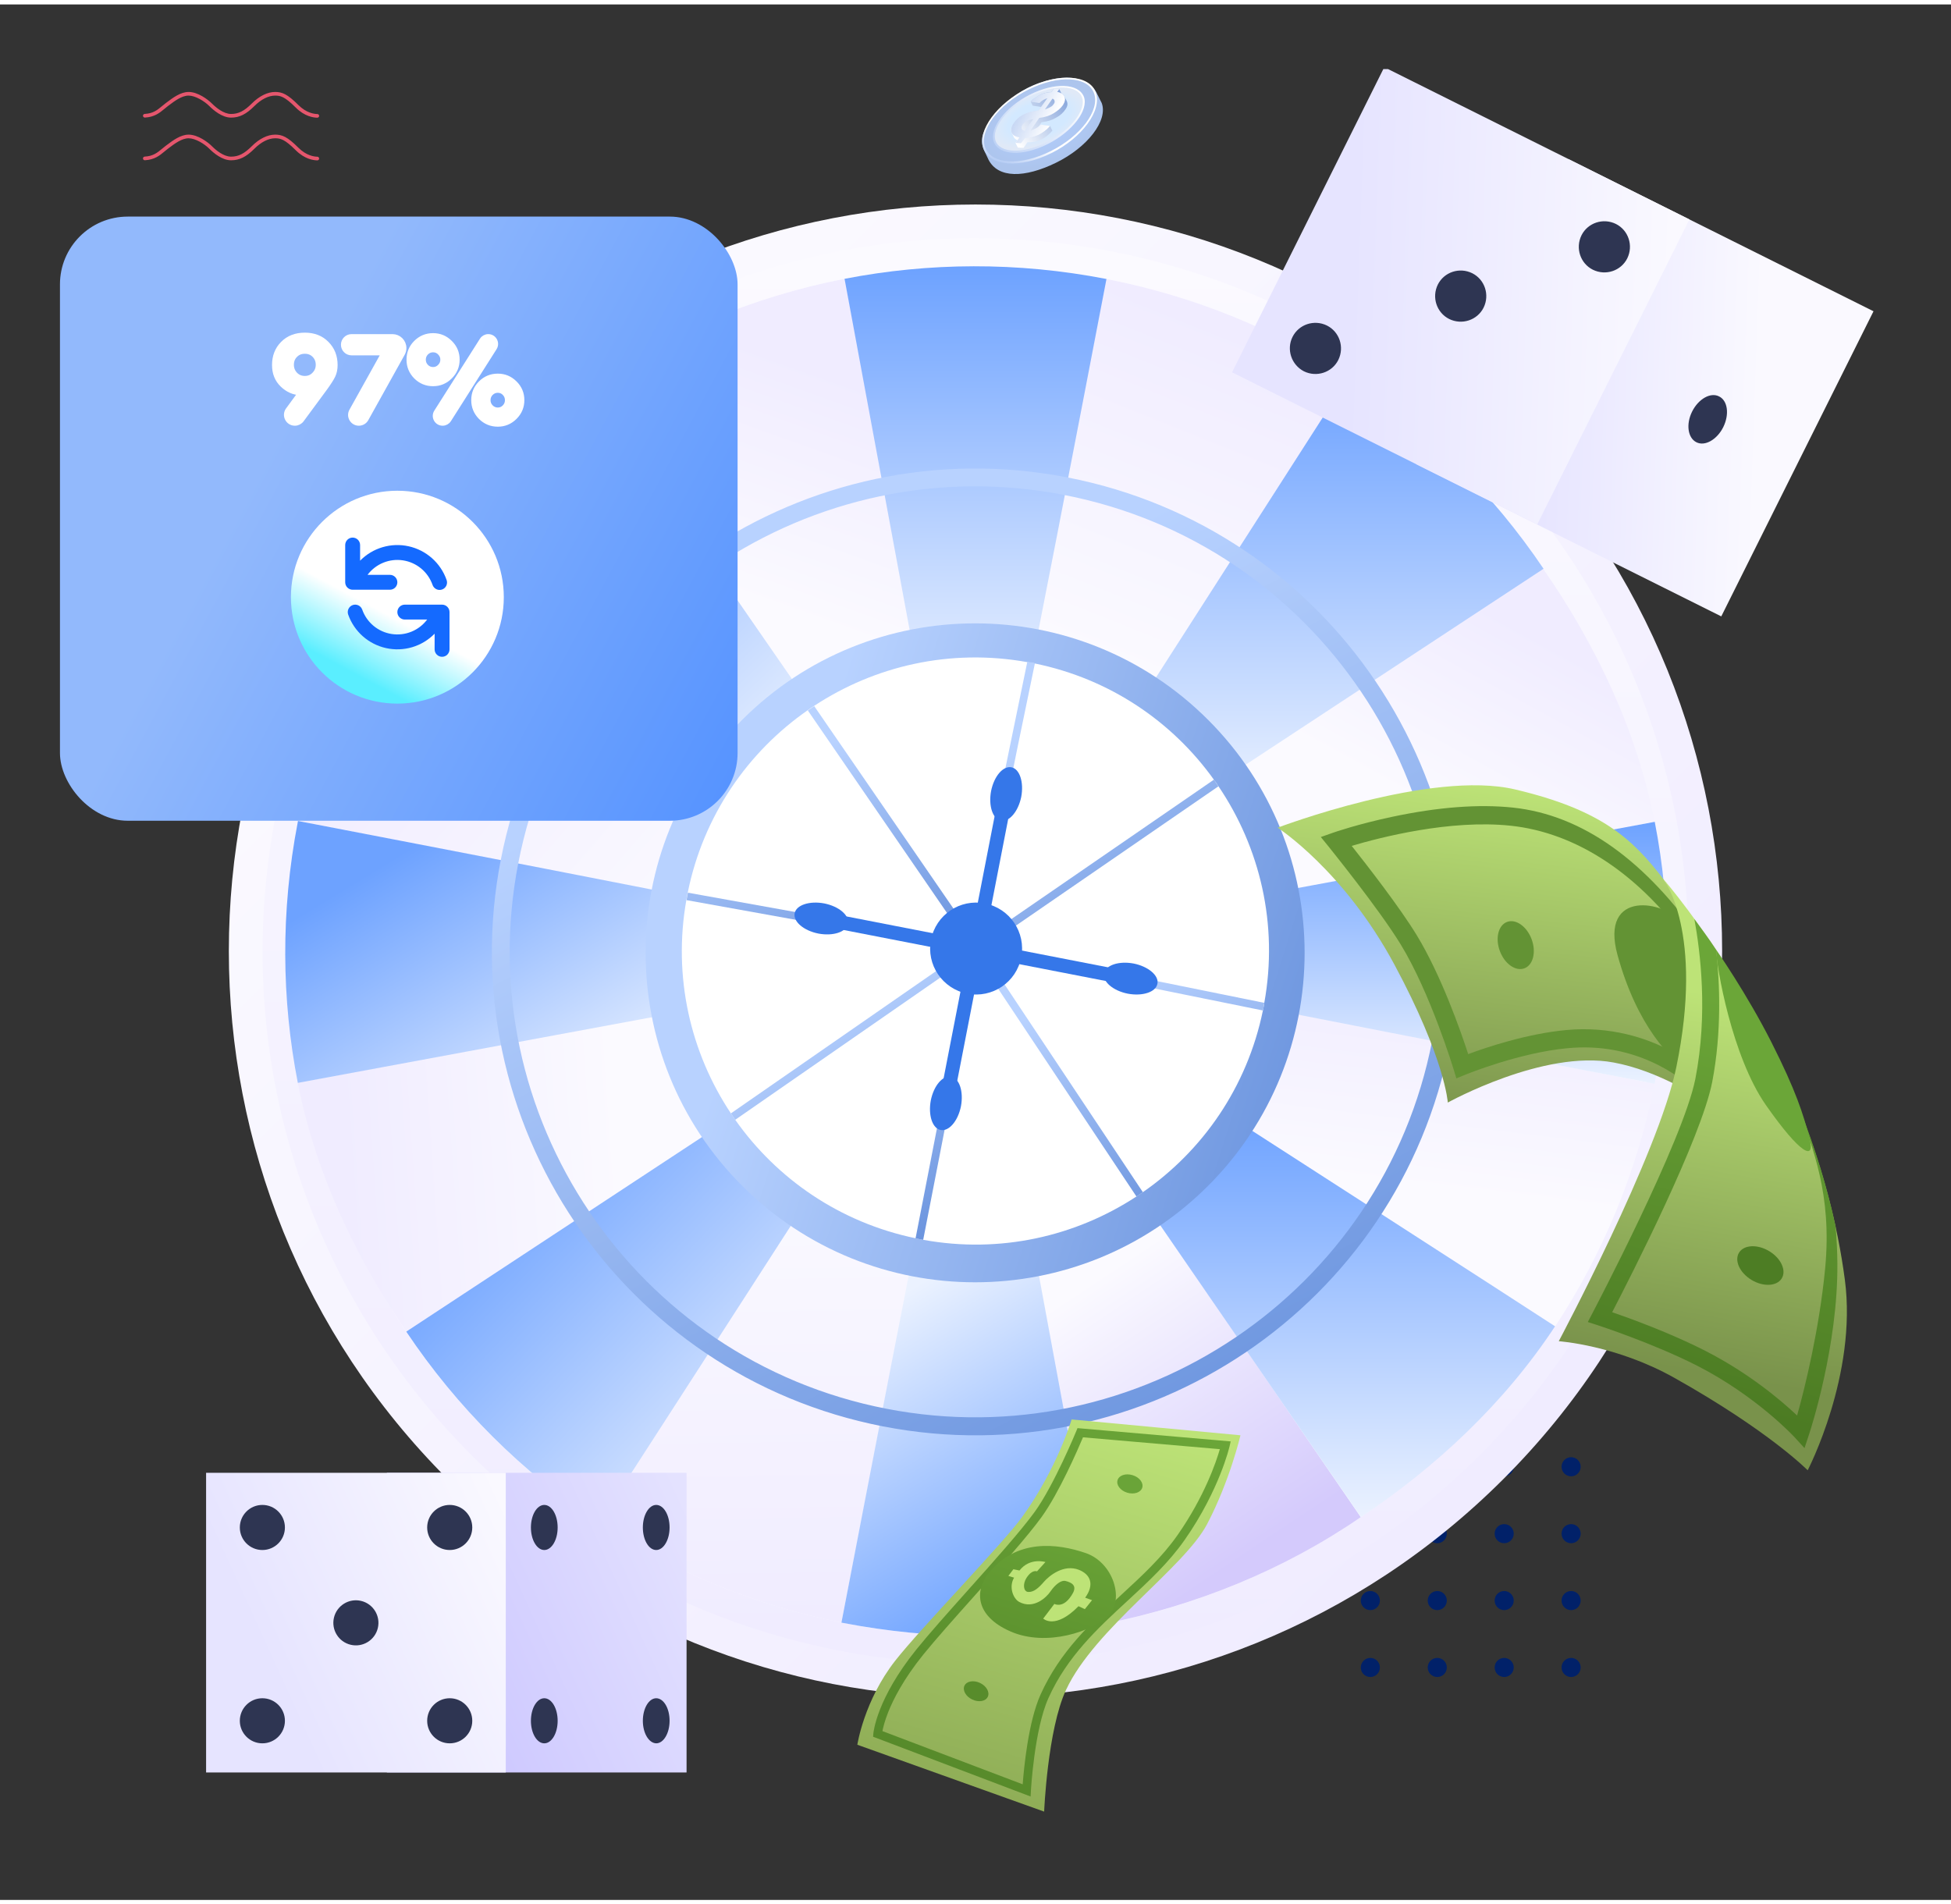
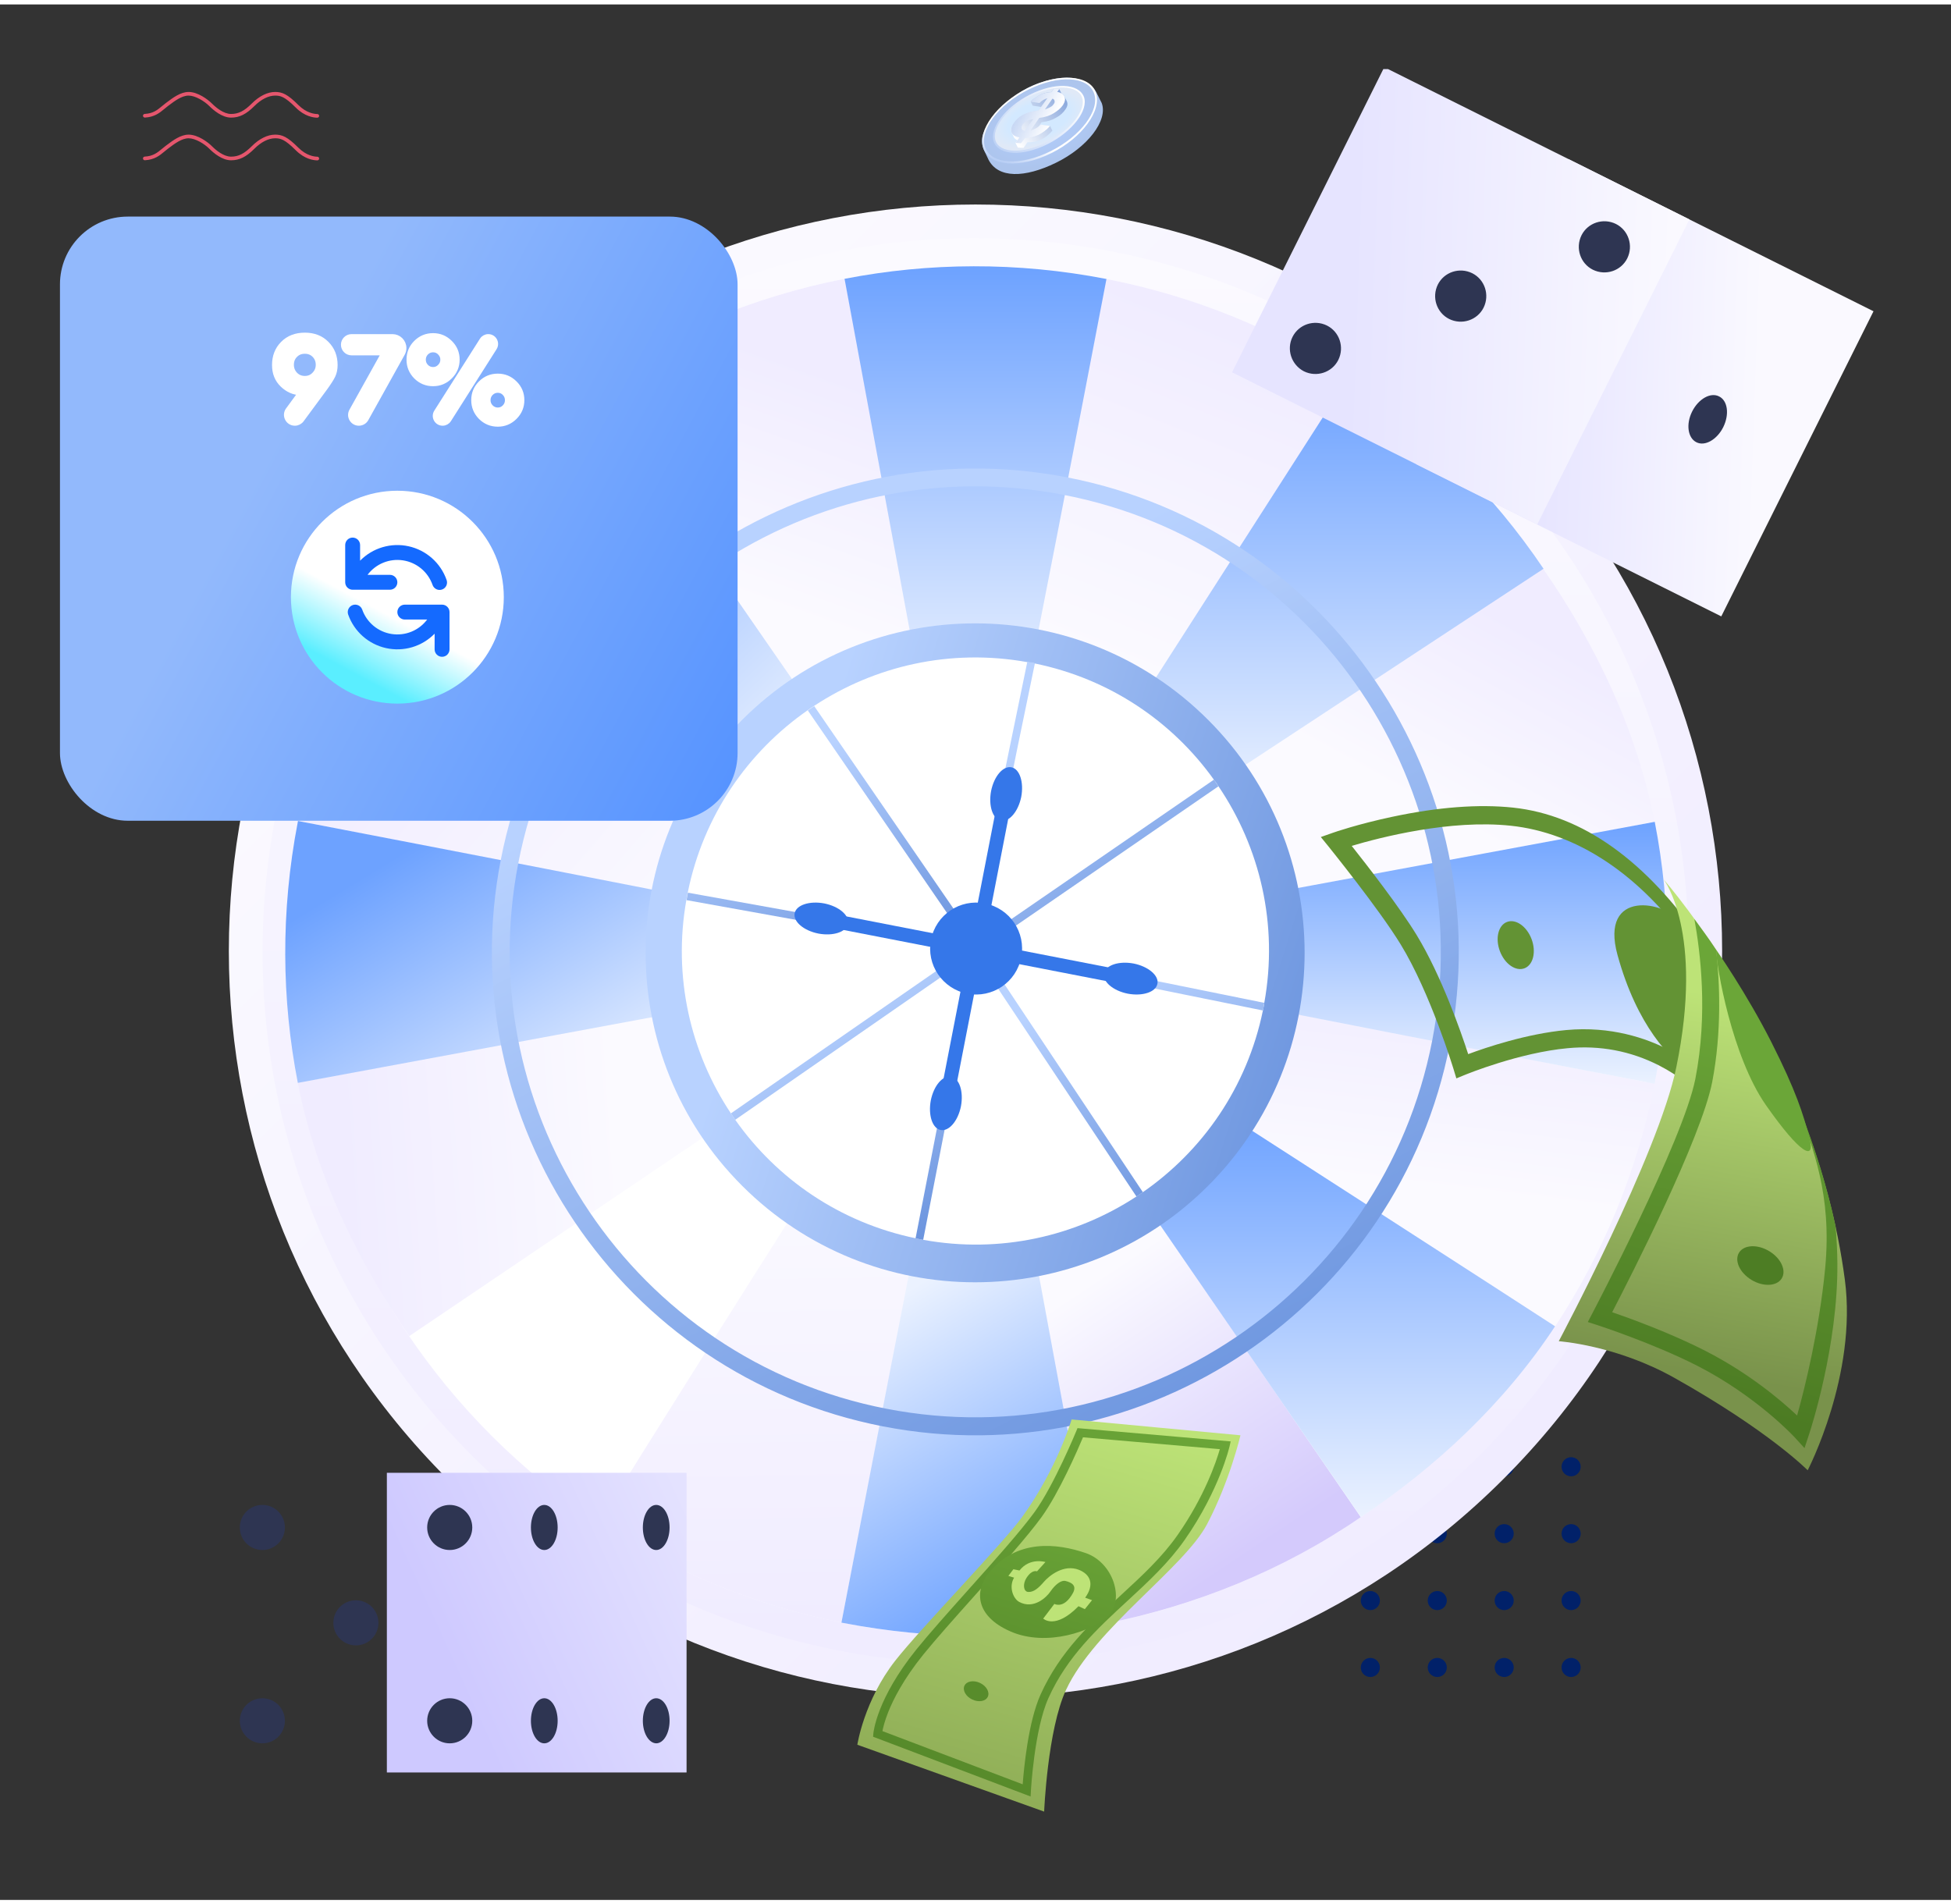
<svg xmlns="http://www.w3.org/2000/svg" width="420" height="410" viewBox="0 0 423 411" fill="none">
  <rect x="0" y="0" width="423" height="411" fill="#333333" stroke="none" />
  <g clip-path="url(#clip0_4312_159571)">
    <path d="M297.106 315C295.961 315 295.035 315.926 295.035 317.071C295.035 318.217 295.961 319.143 297.106 319.143C298.251 319.143 299.177 318.217 299.177 317.071C299.177 315.926 298.251 315 297.106 315Z" fill="#012169" />
    <path d="M311.616 315C310.471 315 309.545 315.926 309.545 317.071C309.545 318.217 310.471 319.143 311.616 319.143C312.761 319.143 313.687 318.217 313.687 317.071C313.687 315.926 312.761 315 311.616 315Z" fill="#012169" />
    <path d="M326.126 315C324.981 315 324.055 315.926 324.055 317.071C324.055 318.217 324.981 319.143 326.126 319.143C327.271 319.143 328.196 318.217 328.196 317.071C328.196 315.926 327.271 315 326.126 315Z" fill="#012169" />
    <path d="M340.635 319.147C341.78 319.147 342.706 318.22 342.706 317.075C342.706 315.93 341.78 315.004 340.635 315.004C339.49 315.004 338.564 315.93 338.564 317.075C338.564 318.22 339.49 319.147 340.635 319.147Z" fill="#012169" />
    <path d="M297.106 329.51C295.961 329.51 295.035 330.436 295.035 331.581C295.035 332.726 295.961 333.652 297.106 333.652C298.251 333.652 299.177 332.726 299.177 331.581C299.182 330.436 298.251 329.51 297.106 329.51Z" fill="#012169" />
    <path d="M311.616 329.512C310.471 329.512 309.545 330.438 309.545 331.583C309.545 332.728 310.471 333.654 311.616 333.654C312.761 333.654 313.687 332.728 313.687 331.583C313.687 330.438 312.761 329.512 311.616 329.512Z" fill="#012169" />
    <path d="M326.126 329.512C324.981 329.512 324.055 330.438 324.055 331.583C324.055 332.728 324.981 333.654 326.126 333.654C327.271 333.654 328.196 332.728 328.196 331.583C328.196 330.438 327.271 329.512 326.126 329.512Z" fill="#012169" />
    <path d="M340.635 329.512C339.49 329.512 338.564 330.438 338.564 331.583C338.564 332.728 339.49 333.654 340.635 333.654C341.78 333.654 342.706 332.728 342.706 331.583C342.706 330.438 341.78 329.512 340.635 329.512Z" fill="#012169" />
    <path d="M297.106 344.02C295.961 344.02 295.035 344.946 295.035 346.091C295.035 347.236 295.961 348.162 297.106 348.162C298.251 348.162 299.177 347.236 299.177 346.091C299.182 344.946 298.251 344.02 297.106 344.02Z" fill="#012169" />
    <path d="M311.616 344.02C310.471 344.02 309.545 344.946 309.545 346.091C309.545 347.236 310.471 348.162 311.616 348.162C312.761 348.162 313.687 347.236 313.687 346.091C313.687 344.946 312.761 344.02 311.616 344.02Z" fill="#012169" />
    <path d="M326.126 344.02C324.981 344.02 324.055 344.946 324.055 346.091C324.055 347.236 324.981 348.162 326.126 348.162C327.271 348.162 328.196 347.236 328.196 346.091C328.196 344.946 327.271 344.02 326.126 344.02Z" fill="#012169" />
    <path d="M340.635 344.02C339.49 344.02 338.564 344.946 338.564 346.091C338.564 347.236 339.49 348.162 340.635 348.162C341.78 348.162 342.706 347.236 342.706 346.091C342.706 344.946 341.78 344.02 340.635 344.02Z" fill="#012169" />
    <path d="M297.106 358.523C295.961 358.523 295.035 359.45 295.035 360.595C295.035 361.74 295.961 362.666 297.106 362.666C298.251 362.666 299.177 361.74 299.177 360.595C299.182 359.455 298.251 358.523 297.106 358.523Z" fill="#012169" />
    <path d="M311.616 358.523C310.471 358.523 309.545 359.45 309.545 360.595C309.545 361.74 310.471 362.666 311.616 362.666C312.761 362.666 313.687 361.74 313.687 360.595C313.687 359.455 312.761 358.523 311.616 358.523Z" fill="#012169" />
    <path d="M326.126 358.523C324.981 358.523 324.055 359.45 324.055 360.595C324.055 361.74 324.981 362.666 326.126 362.666C327.271 362.666 328.196 361.74 328.196 360.595C328.196 359.455 327.271 358.523 326.126 358.523Z" fill="#012169" />
    <path d="M340.635 358.523C339.49 358.523 338.564 359.45 338.564 360.595C338.564 361.74 339.49 362.666 340.635 362.666C341.78 362.666 342.706 361.74 342.706 360.595C342.706 359.455 341.78 358.523 340.635 358.523Z" fill="#012169" />
    <path d="M325.965 319.73C389.184 256.511 389.184 154.013 325.965 90.794C262.746 27.575 160.248 27.575 97.029 90.794C33.81 154.013 33.81 256.511 97.029 319.73C160.248 382.949 262.746 382.949 325.965 319.73Z" fill="url(#paint0_linear_4312_159571)" />
    <path d="M363.244 234.778C346.943 318.574 265.813 373.262 182.016 356.961C98.182 340.66 43.495 259.53 59.796 175.734C67.871 134.267 91.835 99.9 124.136 77.777C141.414 65.908 161.133 57.532 182.092 53.476C201.022 49.795 220.966 49.645 241.023 53.551C261.118 57.457 279.56 65.119 295.711 75.636C346.98 108.914 375.601 171.076 363.244 234.778Z" fill="url(#paint1_linear_4312_159571)" />
    <path d="M357.233 233.614C341.571 314.105 263.634 366.652 183.143 350.989L182.842 350.914C182.692 350.876 182.542 350.876 182.429 350.839C163.086 346.97 145.357 339.496 129.807 329.279C129.807 329.279 129.807 329.279 129.77 329.279C113.093 318.274 98.971 304.114 88.041 287.775C67.007 256.338 57.955 216.937 65.73 176.898C73.467 137.047 96.529 104.032 127.554 82.773C144.118 71.392 163.01 63.392 183.068 59.486H183.105C201.322 55.955 220.477 55.767 239.821 59.523H239.858C259.164 63.279 276.855 70.641 292.405 80.745C292.48 80.782 292.555 80.857 292.63 80.895C309.382 91.825 323.617 105.985 334.622 122.323C355.881 153.836 365.083 193.425 357.233 233.614Z" fill="white" />
    <path d="M222.92 264.601L223.183 264.375L240.348 248.225L295.035 328.002C278.471 339.383 259.24 347.27 239.183 351.177L239.033 350.726L222.92 264.601Z" fill="url(#paint2_linear_4312_159571)" />
    <path d="M292.44 80.758C292.575 80.815 292.605 80.998 292.528 81.122C281.508 98.836 263.264 127.993 246.846 153.649C227.465 183.997 210.675 209.463 211.464 205.256L239.816 59.556C239.819 59.537 239.836 59.523 239.856 59.523C239.858 59.523 239.861 59.524 239.863 59.524C259.157 63.278 276.837 70.633 292.38 80.728C292.397 80.739 292.421 80.75 292.44 80.758Z" fill="url(#paint3_linear_4312_159571)" />
    <path d="M199.407 145.797L199.144 146.023L181.753 161.159L127.592 82.772C144.156 71.391 163.048 63.391 183.106 59.484H183.143L199.407 145.797Z" fill="url(#paint4_linear_4312_159571)" />
    <path d="M210.824 205.141C210.824 205.141 183.743 344.15 182.429 350.874C163.085 347.005 145.357 339.531 129.807 329.314C129.807 329.314 129.807 329.314 129.77 329.314C140.812 311.623 159.029 282.439 175.443 256.786C194.861 226.362 211.65 200.934 210.824 205.141Z" fill="url(#paint5_linear_4312_159571)" />
    <path d="M210.337 205.441C210.337 205.441 71.327 178.361 64.603 177.046C68.472 157.702 75.947 139.974 86.163 124.424C86.163 124.424 86.163 124.424 86.163 124.387C103.854 135.429 133.038 153.646 158.691 170.06C189.115 189.441 214.581 206.268 210.337 205.441Z" fill="url(#paint6_linear_4312_159571)" />
    <path d="M150.879 217.537L151.105 217.8L166.504 236.167L88.718 288.751C77.374 272.149 68.51 253.895 64.566 233.838V233.801L150.879 217.537Z" fill="url(#paint7_linear_4312_159571)" />
    <path d="M213.004 205.631C213.004 205.631 352.014 232.712 358.737 234.026C354.868 253.37 347.394 271.098 337.177 286.648C337.177 286.648 337.177 286.648 337.177 286.685C319.487 275.643 290.303 257.426 264.649 241.012C234.225 221.594 208.797 204.805 213.004 205.631Z" fill="url(#paint8_linear_4312_159571)" />
    <path d="M272.461 193.499L272.236 193.236L255.334 174.042L334.586 122.322C345.966 138.886 354.831 157.178 358.737 177.235V177.273L272.461 193.499Z" fill="url(#paint9_linear_4312_159571)" />
    <path d="M334.661 122.361L256.949 173.48L246.883 153.648L246.357 152.597L292.444 80.744C292.519 80.782 292.594 80.857 292.669 80.894C309.421 91.862 323.656 106.022 334.661 122.361Z" fill="url(#paint10_linear_4312_159571)" />
    <path d="M222.808 147.151L199.934 150.306L199.146 146.024L183.107 59.486H183.145C201.362 55.955 220.517 55.767 239.861 59.523H239.898C234.039 90.097 223.146 146.587 222.808 147.151Z" fill="url(#paint11_linear_4312_159571)" />
-     <path d="M176.008 257.766C176.008 257.766 134.354 322.407 129.847 329.28C129.847 329.28 129.847 329.28 129.809 329.28C113.133 318.275 99.01 304.115 88.08 287.776L165.379 236.92L175.445 256.752L176.008 257.766Z" fill="url(#paint12_linear_4312_159571)" />
    <path d="M239.22 351.176C221.117 354.707 202.074 354.632 182.843 350.951C182.693 350.913 182.542 350.913 182.43 350.876C188.139 321.203 198.581 267.042 199.482 263.474V263.399C199.52 263.323 199.52 263.286 199.52 263.286L222.394 260.131L223.182 264.413L239.22 351.176Z" fill="url(#paint13_linear_4312_159571)" />
    <path d="M157.716 170.588C157.716 170.588 93.075 128.934 86.201 124.427C86.201 124.427 86.201 124.427 86.201 124.389C97.206 107.713 111.366 93.59 127.705 82.66L179.613 157.705L158.767 170.062L157.716 170.588Z" fill="url(#paint14_linear_4312_159571)" />
    <path d="M64.567 233.84V233.802C61.037 215.698 60.849 196.655 64.53 177.462C64.567 177.312 64.567 177.162 64.605 177.049C94.278 182.758 148.439 193.2 152.007 194.101H152.082C152.158 194.139 152.195 194.139 152.195 194.139L155.35 217.013L151.068 217.801L64.567 233.84Z" fill="url(#paint15_linear_4312_159571)" />
    <path d="M265.626 240.449C265.626 240.449 330.267 282.103 337.14 286.611C337.14 286.611 337.14 286.611 337.14 286.648C326.135 303.325 311.412 317.072 295.073 328.002L243.729 253.332L264.574 240.975L265.626 240.449Z" fill="url(#paint16_linear_4312_159571)" />
    <path d="M358.775 177.236V177.274C362.305 195.378 362.493 214.421 358.812 233.614C358.775 233.764 358.775 233.914 358.737 234.027C329.065 228.318 274.903 217.876 271.335 216.975H271.26C271.185 216.937 271.147 216.937 271.147 216.937L267.992 194.063L272.274 193.274L358.775 177.236Z" fill="url(#paint17_linear_4312_159571)" />
    <path d="M261.933 256.153C289.831 228.255 289.831 183.022 261.933 155.124C234.034 127.226 188.802 127.226 160.903 155.124C133.005 183.022 133.005 228.255 160.903 256.153C188.802 284.052 234.034 284.052 261.933 256.153Z" fill="url(#paint18_linear_4312_159571)" />
    <path d="M273.963 217.424C273.926 217.65 273.851 217.913 273.813 218.138C270.395 234.777 260.742 248.562 247.784 257.538C247.333 257.839 246.882 258.177 246.394 258.477C233.211 267.116 216.834 270.91 200.158 267.867C199.895 267.83 199.594 267.755 199.331 267.717C199.068 267.68 198.806 267.604 198.505 267.529C182.054 264.111 168.382 254.609 159.405 241.838C159.105 241.388 158.767 240.937 158.466 240.449C149.715 227.303 145.846 210.889 148.813 194.175C148.888 193.799 148.926 193.461 149.001 193.085C149.038 192.898 149.076 192.71 149.114 192.559C152.494 175.883 162.147 162.061 175.105 153.046C175.556 152.746 176.007 152.408 176.495 152.107C189.641 143.431 206.017 139.6 222.731 142.605C223.032 142.642 223.332 142.717 223.67 142.755C223.896 142.792 224.159 142.83 224.384 142.905C240.685 146.248 254.244 155.563 263.221 168.145C263.559 168.596 263.86 169.047 264.16 169.498C273.174 182.794 277.193 199.471 274.113 216.485C274.076 216.823 274.038 217.124 273.963 217.424Z" fill="white" />
    <path d="M191.444 308.321C134.728 297.278 97.544 242.14 108.586 185.424C119.629 128.709 174.767 91.524 231.483 102.567C288.198 113.609 325.383 168.748 314.34 225.463C303.298 282.179 248.197 319.363 191.444 308.321ZM230.732 106.36C176.119 95.731 123.009 131.526 112.38 186.138C101.75 240.75 137.545 293.86 192.157 304.49C246.77 315.119 299.88 279.324 310.509 224.712C321.176 170.1 285.381 116.99 230.732 106.36Z" fill="url(#paint19_linear_4312_159571)" />
    <path d="M212.818 202.814L200.16 267.868C199.897 267.831 199.597 267.756 199.334 267.718C199.071 267.681 198.808 267.606 198.508 267.53L210.377 206.495L159.408 241.839C159.107 241.389 158.769 240.938 158.469 240.45L209.438 205.106L210.414 204.43L210.715 204.204L211.391 203.753L211.804 203.491L212.518 203.002L212.818 202.814Z" fill="url(#paint20_linear_4312_159571)" />
    <path d="M273.815 218.139L213.418 205.895L247.786 257.54C247.335 257.84 246.884 258.178 246.396 258.479L212.029 206.834L211.39 205.857L211.127 205.444L210.939 205.143C210.902 205.106 210.902 205.068 210.864 205.031L210.489 204.467L209.812 203.453L210.827 203.641L211.428 203.754L212.104 203.904L212.592 204.017L213.681 204.242L274.115 216.486C274.078 216.787 274.003 217.087 273.965 217.388C273.928 217.651 273.89 217.914 273.815 218.139Z" fill="url(#paint21_linear_4312_159571)" />
    <path d="M264.162 169.537L213.719 204.242L212.78 204.881L212.367 205.144L211.804 205.519L211.39 205.782L211.128 205.369L210.94 205.069C210.902 205.031 210.902 204.994 210.865 204.956C210.827 204.843 210.752 204.656 210.79 204.167C210.79 204.017 210.79 203.829 210.827 203.566C210.865 203.191 210.902 202.74 210.977 202.177C211.466 198.571 213.006 190.045 217.212 169.349C219.278 159.245 221.381 149.104 222.734 142.531C223.034 142.569 223.335 142.644 223.673 142.681C223.898 142.719 224.161 142.757 224.386 142.832C219.503 166.232 213.494 195.867 212.555 202.928L212.855 202.74L263.223 168.072C263.524 168.635 263.862 169.086 264.162 169.537Z" fill="url(#paint22_linear_4312_159571)" />
    <path d="M213.419 205.857L212.255 205.632L211.804 205.557L211.128 205.444L209.513 205.144L148.854 194.214C148.929 193.838 148.966 193.5 149.041 193.124C149.079 192.937 149.116 192.749 149.154 192.599L209.813 203.529L175.146 153.085C175.596 152.785 176.047 152.447 176.535 152.146L211.015 202.289L211.879 203.529L212.142 203.942L212.518 204.505L212.781 204.918L213.419 205.857Z" fill="url(#paint23_linear_4312_159571)" />
    <path d="M201.847 202.815C202.899 197.406 208.12 193.876 213.529 194.928C218.937 195.979 222.468 201.2 221.416 206.609C220.365 212.017 215.144 215.548 209.735 214.496C204.326 213.445 200.796 208.224 201.847 202.815Z" fill="#3577E9" />
    <path d="M245.159 209.741L178.537 196.777L177.963 199.727L244.585 212.69L245.159 209.741Z" fill="#3577E9" />
    <path d="M183.857 199.322C183.519 201.125 180.627 202.064 177.435 201.463C174.242 200.824 171.951 198.871 172.289 197.068C172.627 195.265 175.519 194.326 178.712 194.927C181.904 195.566 184.195 197.519 183.857 199.322Z" fill="#3577E9" />
    <path d="M250.939 212.355C250.601 214.158 247.709 215.097 244.517 214.496C241.324 213.858 239.033 211.904 239.371 210.101C239.709 208.299 242.601 207.36 245.794 207.961C248.986 208.599 251.315 210.59 250.939 212.355Z" fill="#3577E9" />
    <path d="M206.591 238.271L219.555 171.648L216.605 171.075L203.642 237.697L206.591 238.271Z" fill="#3577E9" />
    <path d="M217.021 176.973C215.219 176.635 214.28 173.743 214.88 170.55C215.519 167.357 217.472 165.066 219.275 165.404C221.078 165.742 222.017 168.634 221.416 171.827C220.777 174.982 218.824 177.311 217.021 176.973Z" fill="#3577E9" />
    <path d="M203.951 244.055C202.148 243.717 201.209 240.825 201.81 237.632C202.449 234.439 204.402 232.148 206.205 232.486C208.008 232.824 208.947 235.716 208.346 238.909C207.707 242.102 205.754 244.393 203.951 244.055Z" fill="#3577E9" />
    <path d="M148.854 318.387H83.877V383.363H148.854V318.387Z" fill="url(#paint24_linear_4312_159571)" />
-     <path d="M109.66 318.387H44.684V383.363H109.66V318.387Z" fill="url(#paint25_linear_4312_159571)" />
    <path d="M81.919 352.042C82.54 349.415 80.913 346.782 78.285 346.161C75.658 345.541 73.025 347.168 72.405 349.795C71.784 352.423 73.411 355.056 76.039 355.676C78.666 356.296 81.299 354.669 81.919 352.042Z" fill="#2E3552" />
    <path d="M56.885 335.128C59.584 335.128 61.773 332.94 61.773 330.24C61.773 327.54 59.584 325.352 56.885 325.352C54.185 325.352 51.996 327.54 51.996 330.24C51.996 332.94 54.185 335.128 56.885 335.128Z" fill="#2E3552" />
    <path d="M97.506 335.128C100.205 335.128 102.394 332.94 102.394 330.24C102.394 327.54 100.205 325.352 97.506 325.352C94.806 325.352 92.617 327.54 92.617 330.24C92.617 332.94 94.806 335.128 97.506 335.128Z" fill="#2E3552" />
    <path d="M56.885 377.046C59.584 377.046 61.773 374.858 61.773 372.158C61.773 369.458 59.584 367.27 56.885 367.27C54.185 367.27 51.996 369.458 51.996 372.158C51.996 374.858 54.185 377.046 56.885 377.046Z" fill="#2E3552" />
    <path d="M97.506 377.046C100.205 377.046 102.394 374.858 102.394 372.158C102.394 369.458 100.205 367.27 97.506 367.27C94.806 367.27 92.617 369.458 92.617 372.158C92.617 374.858 94.806 377.046 97.506 377.046Z" fill="#2E3552" />
    <path d="M118.008 335.128C119.609 335.128 120.906 332.94 120.906 330.24C120.906 327.54 119.609 325.352 118.008 325.352C116.407 325.352 115.109 327.54 115.109 330.24C115.109 332.94 116.407 335.128 118.008 335.128Z" fill="#2E3552" />
    <path d="M139.377 330.24C139.377 327.558 140.675 325.352 142.275 325.352C143.876 325.352 145.174 327.515 145.174 330.24C145.174 332.922 143.876 335.128 142.275 335.128C140.675 335.128 139.377 332.965 139.377 330.24Z" fill="#2E3552" />
    <path d="M118.008 377.046C119.609 377.046 120.906 374.858 120.906 372.158C120.906 369.458 119.609 367.27 118.008 367.27C116.407 367.27 115.109 369.458 115.109 372.158C115.109 374.858 116.407 377.046 118.008 377.046Z" fill="#2E3552" />
    <path d="M139.377 372.158C139.377 369.476 140.675 367.27 142.275 367.27C143.876 367.27 145.174 369.433 145.174 372.158C145.174 374.84 143.876 377.046 142.275 377.046C140.675 377.003 139.377 374.84 139.377 372.158Z" fill="#2E3552" />
    <rect x="13" y="46" width="146.916" height="131" rx="14.692" fill="url(#paint26_linear_4312_159571)" />
    <path d="M63.927 90.801C62.44 90.801 61.583 89.111 62.462 87.911L65.189 84.19C63.724 84.155 62.409 83.582 61.244 82.471C60.097 81.361 59.523 79.933 59.523 78.188C59.523 76.319 60.123 74.776 61.324 73.56C62.542 72.326 64.13 71.709 66.089 71.709C68.049 71.709 69.628 72.326 70.828 73.56C72.046 74.776 72.655 76.319 72.655 78.188C72.655 79.051 72.496 79.818 72.179 80.488C71.861 81.14 71.287 82.039 70.458 83.185L65.389 90.062C65.047 90.527 64.504 90.801 63.927 90.801ZM63.998 80.224C64.563 80.805 65.26 81.096 66.089 81.096C66.919 81.096 67.607 80.805 68.154 80.224C68.719 79.642 69.002 78.945 69.002 78.135C69.002 77.306 68.728 76.61 68.181 76.046C67.634 75.481 66.936 75.2 66.089 75.2C65.242 75.2 64.545 75.481 63.998 76.046C63.451 76.592 63.177 77.288 63.177 78.135C63.177 78.945 63.451 79.642 63.998 80.224Z" fill="white" />
    <path d="M79.372 89.88C79.055 90.448 78.456 90.801 77.805 90.801C76.438 90.801 75.574 89.331 76.24 88.136L83.254 75.543H76.223C75.252 75.543 74.464 74.756 74.464 73.785C74.464 72.814 75.252 72.026 76.223 72.026H85.092C86.46 72.026 87.57 73.135 87.57 74.504C87.57 74.925 87.462 75.34 87.257 75.708L79.372 89.88Z" fill="white" />
    <path d="M97.303 90.064C97.011 90.523 96.506 90.801 95.963 90.801C94.711 90.801 93.952 89.42 94.623 88.363L104.522 72.763C104.813 72.304 105.319 72.026 105.862 72.026C107.114 72.026 107.873 73.407 107.202 74.464L97.303 90.064ZM107.928 91.012C106.481 91.012 105.245 90.501 104.222 89.479C103.216 88.456 102.713 87.231 102.713 85.803C102.713 84.358 103.216 83.132 104.222 82.127C105.245 81.105 106.481 80.594 107.928 80.594C109.358 80.594 110.585 81.105 111.608 82.127C112.632 83.132 113.144 84.358 113.144 85.803C113.144 87.231 112.632 88.456 111.608 89.479C110.585 90.501 109.358 91.012 107.928 91.012ZM106.419 87.31C106.843 87.733 107.346 87.945 107.928 87.945C108.511 87.945 109.005 87.733 109.411 87.31C109.817 86.887 110.02 86.385 110.02 85.803C110.02 85.221 109.817 84.719 109.411 84.296C109.005 83.873 108.511 83.661 107.928 83.661C107.346 83.661 106.843 83.873 106.419 84.296C106.013 84.719 105.81 85.221 105.81 85.803C105.81 86.385 106.013 86.887 106.419 87.31ZM93.896 82.233C92.449 82.233 91.214 81.722 90.19 80.7C89.184 79.677 88.681 78.452 88.681 77.024C88.681 75.579 89.184 74.353 90.19 73.348C91.214 72.326 92.449 71.815 93.896 71.815C95.326 71.815 96.553 72.326 97.576 73.348C98.6 74.353 99.112 75.579 99.112 77.024C99.112 78.452 98.6 79.677 97.576 80.7C96.553 81.722 95.326 82.233 93.896 82.233ZM92.387 78.531C92.811 78.954 93.314 79.166 93.896 79.166C94.479 79.166 94.973 78.954 95.379 78.531C95.803 78.108 96.014 77.606 96.014 77.024C96.014 76.442 95.803 75.94 95.379 75.517C94.973 75.094 94.479 74.882 93.896 74.882C93.314 74.882 92.811 75.094 92.387 75.517C91.981 75.94 91.778 76.442 91.778 77.024C91.778 77.606 91.981 78.108 92.387 78.531Z" fill="white" />
    <path d="M63.927 90.801C62.44 90.801 61.583 89.111 62.462 87.911L65.189 84.19C63.724 84.155 62.409 83.582 61.244 82.471C60.097 81.361 59.523 79.933 59.523 78.188C59.523 76.319 60.123 74.776 61.324 73.56C62.542 72.326 64.13 71.709 66.089 71.709C68.049 71.709 69.628 72.326 70.828 73.56C72.046 74.776 72.655 76.319 72.655 78.188C72.655 79.051 72.496 79.818 72.179 80.488C71.861 81.14 71.287 82.039 70.458 83.185L65.389 90.062C65.047 90.527 64.504 90.801 63.927 90.801ZM63.998 80.224C64.563 80.805 65.26 81.096 66.089 81.096C66.919 81.096 67.607 80.805 68.154 80.224C68.719 79.642 69.002 78.945 69.002 78.135C69.002 77.306 68.728 76.61 68.181 76.046C67.634 75.481 66.936 75.2 66.089 75.2C65.242 75.2 64.545 75.481 63.998 76.046C63.451 76.592 63.177 77.288 63.177 78.135C63.177 78.945 63.451 79.642 63.998 80.224Z" stroke="white" stroke-width="1.087" />
    <path d="M79.372 89.88C79.055 90.448 78.456 90.801 77.805 90.801C76.438 90.801 75.574 89.331 76.24 88.136L83.254 75.543H76.223C75.252 75.543 74.464 74.756 74.464 73.785C74.464 72.814 75.252 72.026 76.223 72.026H85.092C86.46 72.026 87.57 73.135 87.57 74.504C87.57 74.925 87.462 75.34 87.257 75.708L79.372 89.88Z" stroke="white" stroke-width="1.087" />
    <path d="M97.303 90.064C97.011 90.523 96.506 90.801 95.963 90.801C94.711 90.801 93.952 89.42 94.623 88.363L104.522 72.763C104.813 72.304 105.319 72.026 105.862 72.026C107.114 72.026 107.873 73.407 107.202 74.464L97.303 90.064ZM107.928 91.012C106.481 91.012 105.245 90.501 104.222 89.479C103.216 88.456 102.713 87.231 102.713 85.803C102.713 84.358 103.216 83.132 104.222 82.127C105.245 81.105 106.481 80.594 107.928 80.594C109.358 80.594 110.585 81.105 111.608 82.127C112.632 83.132 113.144 84.358 113.144 85.803C113.144 87.231 112.632 88.456 111.608 89.479C110.585 90.501 109.358 91.012 107.928 91.012ZM106.419 87.31C106.843 87.733 107.346 87.945 107.928 87.945C108.511 87.945 109.005 87.733 109.411 87.31C109.817 86.887 110.02 86.385 110.02 85.803C110.02 85.221 109.817 84.719 109.411 84.296C109.005 83.873 108.511 83.661 107.928 83.661C107.346 83.661 106.843 83.873 106.419 84.296C106.013 84.719 105.81 85.221 105.81 85.803C105.81 86.385 106.013 86.887 106.419 87.31ZM93.896 82.233C92.449 82.233 91.214 81.722 90.19 80.7C89.184 79.677 88.681 78.452 88.681 77.024C88.681 75.579 89.184 74.353 90.19 73.348C91.214 72.326 92.449 71.815 93.896 71.815C95.326 71.815 96.553 72.326 97.576 73.348C98.6 74.353 99.112 75.579 99.112 77.024C99.112 78.452 98.6 79.677 97.576 80.7C96.553 81.722 95.326 82.233 93.896 82.233ZM92.387 78.531C92.811 78.954 93.314 79.166 93.896 79.166C94.479 79.166 94.973 78.954 95.379 78.531C95.803 78.108 96.014 77.606 96.014 77.024C96.014 76.442 95.803 75.94 95.379 75.517C94.973 75.094 94.479 74.882 93.896 74.882C93.314 74.882 92.811 75.094 92.387 75.517C91.981 75.94 91.778 76.442 91.778 77.024C91.778 77.606 91.981 78.108 92.387 78.531Z" stroke="white" stroke-width="1.087" />
    <circle cx="86.152" cy="128.521" r="23.079" fill="url(#paint27_linear_4312_159571)" />
    <path fill-rule="evenodd" clip-rule="evenodd" d="M76.459 115.602C76.887 115.602 77.298 115.772 77.601 116.075C77.904 116.378 78.074 116.789 78.074 117.217V120.611C79.418 119.24 81.089 118.234 82.93 117.687C84.771 117.14 86.72 117.071 88.595 117.485C90.47 117.9 92.208 118.785 93.647 120.057C95.085 121.329 96.176 122.947 96.816 124.757C96.894 124.958 96.93 125.174 96.923 125.389C96.917 125.605 96.867 125.818 96.776 126.014C96.686 126.21 96.557 126.386 96.397 126.532C96.238 126.677 96.051 126.789 95.847 126.861C95.643 126.933 95.427 126.964 95.212 126.951C94.996 126.938 94.785 126.882 94.592 126.786C94.398 126.69 94.226 126.556 94.085 126.392C93.944 126.229 93.837 126.038 93.771 125.833C93.283 124.454 92.431 123.234 91.304 122.302C90.178 121.37 88.819 120.761 87.374 120.54C85.929 120.319 84.451 120.494 83.097 121.047C81.744 121.6 80.565 122.51 79.688 123.679H84.536C84.965 123.679 85.376 123.85 85.679 124.152C85.982 124.455 86.152 124.866 86.152 125.295C86.152 125.723 85.982 126.134 85.679 126.437C85.376 126.74 84.965 126.91 84.536 126.91H76.459C76.03 126.91 75.619 126.74 75.316 126.437C75.013 126.134 74.843 125.723 74.843 125.295V117.217C74.843 116.789 75.013 116.378 75.316 116.075C75.619 115.772 76.03 115.602 76.459 115.602ZM76.472 130.234C76.672 130.163 76.884 130.132 77.096 130.144C77.307 130.155 77.515 130.208 77.706 130.299C77.898 130.391 78.069 130.519 78.211 130.677C78.353 130.835 78.462 131.019 78.533 131.219C79.021 132.597 79.873 133.818 81 134.75C82.126 135.682 83.484 136.291 84.93 136.512C86.375 136.733 87.853 136.558 89.207 136.005C90.56 135.452 91.738 134.542 92.616 133.373H87.767C87.339 133.373 86.928 133.202 86.625 132.899C86.322 132.596 86.152 132.186 86.152 131.757C86.152 131.329 86.322 130.918 86.625 130.615C86.928 130.312 87.339 130.142 87.767 130.142H95.845C96.274 130.142 96.684 130.312 96.987 130.615C97.29 130.918 97.461 131.329 97.461 131.757V139.835C97.461 140.263 97.29 140.674 96.987 140.977C96.684 141.28 96.274 141.45 95.845 141.45C95.417 141.45 95.006 141.28 94.703 140.977C94.4 140.674 94.23 140.263 94.23 139.835V136.441C92.885 137.812 91.214 138.818 89.374 139.365C87.533 139.912 85.584 139.981 83.709 139.567C81.834 139.152 80.095 138.267 78.657 136.995C77.219 135.723 76.128 134.105 75.488 132.295C75.417 132.095 75.386 131.883 75.398 131.671C75.409 131.459 75.462 131.252 75.553 131.06C75.645 130.869 75.773 130.697 75.931 130.555C76.089 130.414 76.273 130.304 76.473 130.234H76.472Z" fill="#146AFF" />
    <path d="M238.865 21.378L237.665 18.993C236.561 17.023 233.087 14.351 225.448 16.986C217.808 19.621 213.458 26.158 212.982 28.741C212.737 30.075 213.135 31.083 213.225 31.326L214.299 33.621C216.376 37.751 222.163 37.643 228.942 34.33C235.721 31.018 240.282 25.197 238.865 21.378Z" fill="url(#paint28_radial_4312_159571)" />
    <path d="M227.969 32.229C234.636 28.902 238.996 22.956 237.58 19.054C236.189 15.223 229.512 14.785 222.845 18.112C216.101 21.477 211.818 27.385 213.209 31.215C214.548 35.155 221.225 35.594 227.969 32.229ZM222.974 18.466C229.488 15.216 235.857 15.557 237.196 19.246C238.535 22.934 234.329 28.553 227.814 31.803C221.3 35.054 214.931 34.713 213.592 31.024C212.253 27.335 216.383 21.755 222.974 18.466Z" fill="url(#paint29_linear_4312_159571)" />
    <path d="M227.079 30.056C221.824 32.706 216.731 32.532 215.703 29.667C214.675 26.802 218.101 22.331 223.356 19.681C228.611 17.03 233.705 17.205 234.733 20.07C235.761 22.934 232.334 27.405 227.079 30.056Z" fill="url(#paint30_radial_4312_159571)" />
    <path d="M227.168 30.267C232.502 27.581 236.053 22.941 235.006 20.028C233.857 17.082 228.646 16.854 223.312 19.54C217.979 22.226 214.428 26.866 215.475 29.779C216.547 32.763 221.759 32.992 227.168 30.267ZM223.44 19.895C228.621 17.286 233.629 17.449 234.599 20.149C235.57 22.848 232.196 27.232 227.015 29.841C221.834 32.45 216.826 32.287 215.856 29.587C214.885 26.888 218.259 22.504 223.44 19.895Z" fill="url(#paint31_linear_4312_159571)" />
    <path d="M219.345 27.829L219.921 28.974C220.065 29.141 220.288 29.304 220.575 29.45L220.171 30.023L220.682 31.039L221.902 31.11L222.769 29.891C223.752 29.886 224.788 29.788 225.733 29.312C226.678 28.837 227.428 28.228 228.176 27.362L227.665 26.346L225.698 26.129C225.598 26.27 225.197 26.59 225.009 26.733L225.815 25.551C227.114 25.387 228.137 25.068 228.964 24.555C229.83 24.119 230.5 23.488 231.012 22.741C231.524 21.994 231.522 21.437 231.262 20.92L230.829 20.058C230.657 19.717 230.368 19.472 230.158 19.338L229.675 18.379L228.478 18.312L227.947 19.038C227.489 19.009 226.314 19.107 225.279 19.727C223.984 20.502 223.631 20.793 223.476 21.114L223.899 21.954L225.753 22.232L225.208 23.021C224.089 23.122 221.57 23.656 220.447 24.989C219.043 26.655 219.092 26.95 219.345 27.829Z" fill="url(#paint32_linear_4312_159571)" />
    <path d="M223.406 27.359L225.327 24.599C226.526 24.468 227.612 24.111 228.428 23.606C229.245 23.101 229.946 22.559 230.456 21.831C230.887 21.141 231.048 20.494 230.783 19.966C230.551 19.505 230.057 19.104 229.208 18.964L229.678 18.35L228.481 18.291L227.951 19.006C227.101 19.056 226.308 19.195 225.531 19.586C224.754 19.977 224.015 20.443 223.468 21.096L225.359 21.372C225.866 20.834 226.41 20.56 227.069 20.323L225.188 22.969C223.718 23.142 222.555 23.538 221.778 23.929C221.001 24.319 220.338 24.936 219.829 25.665C219.241 26.432 219.118 27.155 219.306 27.722C219.494 28.288 220.07 28.66 221.034 28.835L220.172 30.024L221.37 30.083L222.269 28.97C223.236 28.956 224.166 28.677 225.136 28.283C226.068 27.814 226.925 27.195 227.667 26.349L225.661 26.037C225.348 26.383 224.92 26.692 224.531 26.888C224.143 27.083 223.755 27.278 223.406 27.359ZM228.189 20.421C228.42 20.494 228.612 20.68 228.648 20.946C228.684 21.211 228.612 21.448 228.417 21.64C228.26 21.908 228.057 22.093 227.668 22.288C227.358 22.444 226.969 22.64 226.543 22.76L228.189 20.421ZM222.169 27.415C221.822 27.306 221.553 27.158 221.517 26.893C221.481 26.628 221.523 26.323 221.757 26.017C221.992 25.709 222.265 25.478 222.654 25.282C223.042 25.087 223.468 24.967 224.01 24.884L222.169 27.415Z" fill="url(#paint33_linear_4312_159571)" />
    <path d="M69.189 33.358C69.161 33.167 69.001 33.02 68.807 33.017C68.109 33.006 66.413 32.781 64.703 31.072C62.285 28.653 61.145 28.229 59.649 28.229C58.004 28.229 56.209 29.117 54.595 30.731C52.961 32.365 51.701 33.001 50.1 33.001C48.463 33.001 46.795 31.578 45.946 30.731C45.08 29.865 42.908 28.229 40.892 28.229C39.154 28.229 37.472 29.497 36.119 30.515L35.88 30.695C35.621 30.889 35.374 31.094 35.135 31.294C34.147 32.118 33.208 32.899 31.374 32.992C31.166 33.004 31 33.178 31 33.386C31 33.614 31.191 33.794 31.419 33.782C33.517 33.673 34.642 32.733 35.641 31.901C35.883 31.699 36.111 31.507 36.352 31.328L36.594 31.145C37.852 30.197 39.415 29.019 40.889 29.019C42.332 29.019 44.281 30.189 45.384 31.288C46.317 32.222 48.174 33.791 50.097 33.791C51.909 33.791 53.374 33.065 55.152 31.288C56.617 29.823 58.212 29.019 59.646 29.019C60.783 29.019 61.711 29.201 64.141 31.631C66.039 33.529 67.946 33.797 68.796 33.81C69.037 33.816 69.226 33.6 69.189 33.358Z" fill="#E5566D" />
    <path d="M31.419 24.529C33.517 24.419 34.642 23.48 35.641 22.647C35.883 22.445 36.111 22.253 36.352 22.073L36.594 21.891C37.852 20.943 39.415 19.765 40.889 19.765C42.332 19.765 44.281 20.935 45.384 22.034C46.317 22.968 48.174 24.537 50.097 24.537C51.909 24.537 53.374 23.811 55.152 22.034C56.617 20.569 58.212 19.765 59.646 19.765C60.783 19.765 61.711 19.948 64.141 22.377C66.039 24.275 67.946 24.543 68.796 24.557C69.037 24.559 69.226 24.343 69.189 24.104C69.161 23.913 69.001 23.766 68.807 23.764C68.109 23.752 66.413 23.527 64.703 21.818C62.285 19.399 61.145 18.975 59.649 18.975C58.004 18.975 56.209 19.863 54.595 21.477C52.961 23.111 51.701 23.747 50.1 23.747C48.463 23.747 46.795 22.324 45.946 21.477C45.08 20.611 42.908 18.975 40.892 18.975C39.154 18.975 37.472 20.243 36.119 21.261L35.88 21.441C35.621 21.635 35.374 21.84 35.135 22.04C34.147 22.864 33.208 23.645 31.374 23.738C31.166 23.75 31 23.924 31 24.132C31 24.36 31.194 24.54 31.419 24.529Z" fill="#E5566D" />
    <g clip-path="url(#clip1_4312_159571)">
      <path d="M406.199 66.527L340.039 33.522L307.033 99.681L373.193 132.687L406.199 66.527Z" fill="url(#paint34_linear_4312_159571)" />
      <path d="M366.285 46.611L300.125 13.605L267.119 79.765L333.279 112.771L366.285 46.611Z" fill="url(#paint35_linear_4312_159571)" />
      <path d="M311.736 60.747C313.097 58.025 316.423 56.916 319.195 58.277C321.917 59.638 323.026 62.964 321.665 65.736C320.304 68.458 316.978 69.567 314.206 68.206C311.484 66.845 310.375 63.519 311.736 60.747Z" fill="#2E3552" />
      <path d="M342.884 50.063C344.245 47.341 347.572 46.233 350.344 47.593C353.065 48.954 354.174 52.281 352.813 55.053C351.453 57.774 348.126 58.883 345.354 57.522C342.632 56.162 341.524 52.835 342.884 50.063Z" fill="#2E3552" />
      <path d="M280.236 72.088C281.597 69.367 284.923 68.258 287.695 69.619C290.417 70.98 291.526 74.306 290.165 77.078C288.804 79.8 285.478 80.909 282.706 79.548C279.984 78.137 278.875 74.81 280.236 72.088Z" fill="#2E3552" />
      <path d="M366.874 88.268C368.235 85.546 370.856 84.034 372.72 84.992C374.585 85.899 374.988 88.872 373.628 91.644C372.267 94.366 369.646 95.878 367.781 94.921C365.916 93.963 365.513 90.989 366.874 88.268Z" fill="#2E3552" />
    </g>
    <g clip-path="url(#clip2_4312_159571)">
-       <path d="M387.11 251.841L364.396 194.911L360.708 189.742C353.966 180.944 347.274 174.643 328.508 170.213C310.245 165.886 277.003 178.505 277.003 178.505C277.003 178.505 291.344 187.732 302.345 208.225C313.346 228.718 313.901 238.106 313.901 238.106C313.901 238.106 334.654 226.571 349.853 229.42C368.816 232.933 387.11 251.841 387.11 251.841Z" fill="url(#paint36_linear_4312_159571)" />
      <path d="M286.37 180.529L289.06 179.584C289.267 179.502 294.43 177.72 301.822 176.152C311.784 174.031 320.617 173.358 328.06 174.153C343.117 175.768 356.93 185.657 369.152 203.483L367.149 205.081C355.593 188.226 341.418 179.558 327.584 178.084C314.433 176.667 299.182 180.633 293.065 182.449C296.375 186.635 303.42 195.679 307.145 201.781C312.527 210.616 316.773 222.827 318.323 227.604C322.205 226.152 331.041 223.178 339.587 222.382C349.303 221.489 356.972 224.184 361.684 226.608C366.816 229.243 369.651 232.118 369.776 232.232L366.89 235C366.873 234.965 364.277 232.39 359.673 230.045C353.529 226.921 346.891 225.657 339.902 226.316C329.366 227.287 317.915 231.988 317.798 232.024L315.757 232.866L315.127 230.792C315.075 230.641 310.145 214.393 303.707 203.851C298.972 196.087 288.221 182.834 288.123 182.683L286.37 180.529Z" fill="#639334" />
      <path d="M364.752 199.288C361.081 194.243 346.769 191.769 350.69 206.089C354.961 221.605 362.115 228.56 366.547 231.964C370.961 235.377 370.415 212.937 370.415 212.937L364.752 199.288Z" fill="#639334" />
      <path d="M360.708 189.742C360.708 189.742 369.515 201.091 363.43 230.514C359.555 249.301 337.957 289.854 337.957 289.854C337.957 289.854 350.34 290.682 362.982 297.772C383.529 309.296 391.928 317.841 391.928 317.841C391.928 317.841 402.704 297.133 399.99 276.549C393.452 226.912 360.708 189.742 360.708 189.742Z" fill="url(#paint37_linear_4312_159571)" />
      <path d="M389.101 310.693L391.24 313.03L392.248 309.984C392.497 309.218 398.51 290.911 398.364 272.981C398.343 270.36 398.214 267.66 397.977 264.925C396.077 256.099 393.443 247.749 390.425 240.078C392.792 248.074 397.286 257.662 395.708 274.13C394.439 287.282 391.311 300.057 389.629 305.961C386.256 302.78 379.282 296.819 369.761 291.953C362.148 288.058 353.412 284.901 349.537 283.562C353.639 275.676 368.824 245.889 371.227 233.652C373.322 222.787 372.868 212.154 372.103 205.15C372.086 205.025 372.077 205.052 372.069 204.946C370.347 202.311 368.817 200.333 367.359 198.318C368.638 205.266 370.343 218.812 367.571 232.979C364.951 246.319 345.454 283.39 345.261 283.774L344.254 285.692L346.3 286.351C346.408 286.386 358.349 290.265 368.014 295.192C380.813 301.738 389.03 310.595 389.101 310.693Z" fill="url(#paint38_linear_4312_159571)" />
      <path d="M372.071 204.945C372.129 208.543 375.463 228.065 382.891 238.688C390.336 249.301 393.65 250.963 392.329 245.829C390.989 240.659 389.397 235.571 384.066 225.03C378.725 214.472 372.071 204.945 372.071 204.945Z" fill="#6BA638" />
      <path d="M379.699 276.53C377.158 274.968 375.976 272.329 377.062 270.615C378.157 268.918 381.1 268.797 383.642 270.359C386.183 271.921 387.365 274.559 386.279 276.274C385.184 277.971 382.241 278.091 379.699 276.53Z" fill="#4D7D24" />
      <path d="M325.197 205.283C324.151 202.51 324.834 199.67 326.73 198.945C328.626 198.219 331.013 199.88 332.059 202.653C333.105 205.426 332.423 208.266 330.527 208.991C328.631 209.717 326.243 208.056 325.197 205.283Z" fill="#639334" />
    </g>
    <g clip-path="url(#clip3_4312_159571)">
      <path d="M185.883 377.351C185.883 377.351 187.331 367.78 194.093 359.133C199.587 352.111 217.467 333.716 221.615 327.965C229.215 317.449 232.339 306.816 232.339 306.816L268.945 310.253C268.945 310.253 266.661 320.091 261.719 329.503C256.705 339.035 237.349 352.138 231.134 365.448C227.113 374.061 226.384 391.852 226.384 391.852L185.883 377.351Z" fill="url(#paint39_linear_4312_159571)" />
      <path d="M223.45 388.577L189.294 375.615L189.356 374.916C189.387 374.614 190.061 367.381 198.708 356.662C201.416 353.302 205.484 348.749 209.789 343.923C215.475 337.56 221.35 330.972 224.313 326.89C228.519 321.086 233.303 309.459 233.352 309.339L233.611 308.699L266.827 311.579L266.589 312.627C266.565 312.723 266.026 315.077 264.542 318.767C263.186 322.156 260.748 327.377 256.83 332.967C253.339 337.942 249.011 341.943 244.418 346.181C238.001 352.104 231.358 358.221 227.311 367.242C224.262 374.017 223.522 387.168 223.517 387.302L223.45 388.577ZM191.32 374.392L221.734 385.933C221.998 382.389 222.951 372.369 225.6 366.482C229.813 357.118 236.591 350.862 243.148 344.811C247.659 340.649 251.924 336.715 255.294 331.907C261.153 323.536 263.699 315.957 264.476 313.26L234.804 310.691C233.732 313.248 229.624 322.728 225.82 327.988C222.804 332.156 216.895 338.772 211.179 345.174C206.889 349.981 202.83 354.529 200.156 357.837C195.843 363.18 193.645 367.579 192.552 370.337C191.81 372.23 191.47 373.627 191.32 374.392Z" fill="url(#paint40_linear_4312_159571)" />
      <path d="M214.161 340.404C211.467 343.889 211.308 349.399 219.116 352.799C226.924 356.198 236.947 352.754 240.38 349.289C243.812 345.824 241.357 337.812 235.351 335.772C229.341 333.722 220.276 332.504 214.161 340.404Z" fill="url(#paint41_linear_4312_159571)" />
      <path d="M212.488 363.957C213.888 364.618 214.631 365.96 214.164 366.954C213.697 367.948 212.176 368.206 210.785 367.539C209.386 366.878 208.643 365.535 209.11 364.542C209.582 363.558 211.098 363.29 212.488 363.957Z" fill="#588C2B" />
-       <path d="M245.545 318.894C247.028 319.336 247.973 320.555 247.654 321.607C247.335 322.66 245.879 323.148 244.406 322.702C242.923 322.26 241.978 321.041 242.297 319.989C242.602 318.932 244.057 318.443 245.545 318.894Z" fill="#6AA438" />
      <path d="M235.207 347.95L236.769 346.001L235.277 345.468C237.359 342.583 236.401 340.415 233.935 339.429C230.613 338.112 227.44 340.745 226.329 342.032C225.217 343.318 224.122 344.322 222.9 344.217C221.89 344.129 221.705 342.489 222.553 341.176C223.803 339.249 224.83 339.759 224.83 339.759L226.666 337.735C226.666 337.735 223.294 336.681 221.035 339.57L219.719 339.297L218.625 340.742L219.864 341.124C218.676 343.129 219.655 345.681 220.996 346.395C224.096 348.036 226.856 345.438 227.757 344.112C228.837 342.519 230.132 341.632 230.984 341.834C233.693 342.485 233.155 343.919 231.912 345.545C230.228 347.733 228.596 346.816 228.596 346.816L226.181 349.996C226.181 349.996 228.747 352.497 233.831 347.313L235.207 347.95Z" fill="#BDE377" />
    </g>
  </g>
  <defs>
    <linearGradient id="paint0_linear_4312_159571" x1="97.029" y1="90.794" x2="325.965" y2="319.73" gradientUnits="userSpaceOnUse">
      <stop stop-color="#FBFAFF" />
      <stop offset="1" stop-color="#F0ECFF" />
    </linearGradient>
    <linearGradient id="paint1_linear_4312_159571" x1="211.513" y1="50.668" x2="211.513" y2="359.835" gradientUnits="userSpaceOnUse">
      <stop stop-color="#FBFAFF" />
      <stop offset="1" stop-color="#F0ECFF" />
    </linearGradient>
    <linearGradient id="paint2_linear_4312_159571" x1="225.567" y1="241.908" x2="282.888" y2="328.061" gradientUnits="userSpaceOnUse">
      <stop offset="0.341" stop-color="#FBFAFF" />
      <stop offset="1" stop-color="#D4CAFC" />
    </linearGradient>
    <linearGradient id="paint3_linear_4312_159571" x1="224.884" y1="178.718" x2="268.128" y2="70.608" gradientUnits="userSpaceOnUse">
      <stop offset="0.341" stop-color="#FBFAFF" />
      <stop offset="1" stop-color="#F0ECFF" />
    </linearGradient>
    <linearGradient id="paint4_linear_4312_159571" x1="205.786" y1="173.661" x2="232.572" y2="98.612" gradientUnits="userSpaceOnUse">
      <stop offset="0.341" stop-color="#FBFAFF" />
      <stop offset="1" stop-color="#F0ECFF" />
    </linearGradient>
    <linearGradient id="paint5_linear_4312_159571" x1="210.854" y1="199.657" x2="212.713" y2="350.189" gradientUnits="userSpaceOnUse">
      <stop offset="0.341" stop-color="#FBFAFF" />
      <stop offset="1" stop-color="#F0ECFF" />
    </linearGradient>
    <linearGradient id="paint6_linear_4312_159571" x1="210.801" y1="205.471" x2="105.328" y2="113.558" gradientUnits="userSpaceOnUse">
      <stop offset="0.341" stop-color="#FBFAFF" />
      <stop offset="1" stop-color="#F0ECFF" />
    </linearGradient>
    <linearGradient id="paint7_linear_4312_159571" x1="163.791" y1="221.156" x2="72.882" y2="227.443" gradientUnits="userSpaceOnUse">
      <stop offset="0.341" stop-color="#FBFAFF" />
      <stop offset="1" stop-color="#F0ECFF" />
    </linearGradient>
    <linearGradient id="paint8_linear_4312_159571" x1="236.746" y1="271.713" x2="245.193" y2="203.197" gradientUnits="userSpaceOnUse">
      <stop offset="0.341" stop-color="#FBFAFF" />
      <stop offset="1" stop-color="#F0ECFF" />
    </linearGradient>
    <linearGradient id="paint9_linear_4312_159571" x1="272.451" y1="180.355" x2="304.924" y2="121.173" gradientUnits="userSpaceOnUse">
      <stop offset="0.341" stop-color="#FBFAFF" />
      <stop offset="1" stop-color="#F0ECFF" />
    </linearGradient>
    <linearGradient id="paint10_linear_4312_159571" x1="290.509" y1="80.744" x2="290.509" y2="173.48" gradientUnits="userSpaceOnUse">
      <stop stop-color="#6DA2FF" />
      <stop offset="1" stop-color="#EBF2FF" />
    </linearGradient>
    <linearGradient id="paint11_linear_4312_159571" x1="211.503" y1="56.772" x2="211.503" y2="150.306" gradientUnits="userSpaceOnUse">
      <stop stop-color="#6DA2FF" />
      <stop offset="1" stop-color="#EBF2FF" />
    </linearGradient>
    <linearGradient id="paint12_linear_4312_159571" x1="105.379" y1="255.117" x2="172.541" y2="318.873" gradientUnits="userSpaceOnUse">
      <stop stop-color="#6DA2FF" />
      <stop offset="1" stop-color="#EBF2FF" />
    </linearGradient>
    <linearGradient id="paint13_linear_4312_159571" x1="210.825" y1="353.769" x2="174.451" y2="292.056" gradientUnits="userSpaceOnUse">
      <stop stop-color="#6DA2FF" />
      <stop offset="1" stop-color="#EBF2FF" />
    </linearGradient>
    <linearGradient id="paint14_linear_4312_159571" x1="104.579" y1="99.984" x2="168.499" y2="167.696" gradientUnits="userSpaceOnUse">
      <stop stop-color="#6DA2FF" />
      <stop offset="1" stop-color="#EBF2FF" />
    </linearGradient>
    <linearGradient id="paint15_linear_4312_159571" x1="80.24" y1="188.238" x2="116.984" y2="248.564" gradientUnits="userSpaceOnUse">
      <stop stop-color="#6DA2FF" />
      <stop offset="1" stop-color="#EBF2FF" />
    </linearGradient>
    <linearGradient id="paint16_linear_4312_159571" x1="290.434" y1="240.449" x2="290.434" y2="328.002" gradientUnits="userSpaceOnUse">
      <stop stop-color="#6DA2FF" />
      <stop offset="1" stop-color="#EBF2FF" />
    </linearGradient>
    <linearGradient id="paint17_linear_4312_159571" x1="314.745" y1="177.236" x2="314.745" y2="234.027" gradientUnits="userSpaceOnUse">
      <stop stop-color="#6DA2FF" />
      <stop offset="1" stop-color="#EBF2FF" />
    </linearGradient>
    <linearGradient id="paint18_linear_4312_159571" x1="182.441" y1="146.022" x2="303.309" y2="184.397" gradientUnits="userSpaceOnUse">
      <stop stop-color="#B8D2FF" />
      <stop offset="1" stop-color="#6B94DE" />
    </linearGradient>
    <linearGradient id="paint19_linear_4312_159571" x1="243.252" y1="113.527" x2="328.84" y2="278.743" gradientUnits="userSpaceOnUse">
      <stop stop-color="#B8D2FF" />
      <stop offset="1" stop-color="#6B94DE" />
    </linearGradient>
    <linearGradient id="paint20_linear_4312_159571" x1="193.885" y1="206.818" x2="223.009" y2="253.787" gradientUnits="userSpaceOnUse">
      <stop stop-color="#B8D2FF" />
      <stop offset="1" stop-color="#6B94DE" />
    </linearGradient>
    <linearGradient id="paint21_linear_4312_159571" x1="251.715" y1="206.84" x2="272.093" y2="252.809" gradientUnits="userSpaceOnUse">
      <stop stop-color="#B8D2FF" />
      <stop offset="1" stop-color="#6B94DE" />
    </linearGradient>
    <linearGradient id="paint22_linear_4312_159571" x1="245.566" y1="146.424" x2="273.754" y2="192.348" gradientUnits="userSpaceOnUse">
      <stop stop-color="#B8D2FF" />
      <stop offset="1" stop-color="#6B94DE" />
    </linearGradient>
    <linearGradient id="paint23_linear_4312_159571" x1="190.927" y1="155.452" x2="210.44" y2="200.732" gradientUnits="userSpaceOnUse">
      <stop stop-color="#B8D2FF" />
      <stop offset="1" stop-color="#6B94DE" />
    </linearGradient>
    <linearGradient id="paint24_linear_4312_159571" x1="148.617" y1="324.416" x2="92.753" y2="349.88" gradientUnits="userSpaceOnUse">
      <stop stop-color="#E4E2FF" />
      <stop offset="1" stop-color="#CEC9FF" />
    </linearGradient>
    <linearGradient id="paint25_linear_4312_159571" x1="109.424" y1="324.416" x2="53.56" y2="349.88" gradientUnits="userSpaceOnUse">
      <stop stop-color="#FAF9FF" />
      <stop offset="1" stop-color="#E6E4FF" />
    </linearGradient>
    <linearGradient id="paint26_linear_4312_159571" x1="19.122" y1="50.346" x2="176.437" y2="134.846" gradientUnits="userSpaceOnUse">
      <stop offset="0.318" stop-color="#92B9FC" />
      <stop offset="1" stop-color="#5794FF" />
    </linearGradient>
    <linearGradient id="paint27_linear_4312_159571" x1="94.895" y1="138.072" x2="83.263" y2="159.799" gradientUnits="userSpaceOnUse">
      <stop stop-color="white" />
      <stop offset="0.6" stop-color="#5AEEFF" />
    </linearGradient>
    <radialGradient id="paint28_radial_4312_159571" cx="0" cy="0" r="1" gradientUnits="userSpaceOnUse" gradientTransform="translate(226.09 26.254) rotate(69.644) scale(8.551 13.684)">
      <stop stop-color="#B2CEFF" />
      <stop offset="1" stop-color="#ADC5ED" />
    </radialGradient>
    <linearGradient id="paint29_linear_4312_159571" x1="217.043" y1="27.849" x2="213.313" y2="38.911" gradientUnits="userSpaceOnUse">
      <stop stop-color="white" />
      <stop offset="1" stop-color="#729EEB" />
    </linearGradient>
    <radialGradient id="paint30_radial_4312_159571" cx="0" cy="0" r="1" gradientUnits="userSpaceOnUse" gradientTransform="translate(225.218 24.868) rotate(70.259) scale(5.511 10.576)">
      <stop offset="0.656" stop-color="#D3E9FF" />
      <stop offset="1" stop-color="#E0E9F7" />
    </radialGradient>
    <linearGradient id="paint31_linear_4312_159571" x1="233.725" y1="18.855" x2="216.997" y2="31.752" gradientUnits="userSpaceOnUse">
      <stop stop-color="white" />
      <stop offset="1" stop-color="#BFD3F6" />
    </linearGradient>
    <linearGradient id="paint32_linear_4312_159571" x1="231.997" y1="21.249" x2="220.37" y2="29.861" gradientUnits="userSpaceOnUse">
      <stop stop-color="#86A5DB" />
      <stop offset="1" stop-color="white" />
    </linearGradient>
    <linearGradient id="paint33_linear_4312_159571" x1="229.348" y1="23.36" x2="214.665" y2="15.829" gradientUnits="userSpaceOnUse">
      <stop stop-color="white" />
      <stop offset="1" stop-color="#83A7E7" />
    </linearGradient>
    <linearGradient id="paint34_linear_4312_159571" x1="402.895" y1="72.546" x2="333.079" y2="70.097" gradientUnits="userSpaceOnUse">
      <stop offset="0.298" stop-color="#FAF9FF" />
      <stop offset="1" stop-color="#E6E4FF" />
    </linearGradient>
    <linearGradient id="paint35_linear_4312_159571" x1="362.981" y1="52.63" x2="293.165" y2="50.181" gradientUnits="userSpaceOnUse">
      <stop stop-color="#FAF9FF" />
      <stop offset="1" stop-color="#E6E4FF" />
    </linearGradient>
    <linearGradient id="paint36_linear_4312_159571" x1="356.265" y1="172.446" x2="347.762" y2="247.848" gradientUnits="userSpaceOnUse">
      <stop stop-color="#BDE377" />
      <stop offset="1" stop-color="#79924B" />
    </linearGradient>
    <linearGradient id="paint37_linear_4312_159571" x1="382.347" y1="216.471" x2="368.367" y2="296.77" gradientUnits="userSpaceOnUse">
      <stop stop-color="#BDE377" />
      <stop offset="1" stop-color="#79924B" />
    </linearGradient>
    <linearGradient id="paint38_linear_4312_159571" x1="387.537" y1="219.292" x2="366.845" y2="302.286" gradientUnits="userSpaceOnUse">
      <stop stop-color="#6BA638" />
      <stop offset="1" stop-color="#4C7B23" />
    </linearGradient>
    <linearGradient id="paint39_linear_4312_159571" x1="251.864" y1="307.973" x2="226.736" y2="394.569" gradientUnits="userSpaceOnUse">
      <stop stop-color="#BDE377" />
      <stop offset="1" stop-color="#8EAC56" />
    </linearGradient>
    <linearGradient id="paint40_linear_4312_159571" x1="159.619" y1="417.147" x2="231.753" y2="290.207" gradientUnits="userSpaceOnUse">
      <stop stop-color="#4C7B23" />
      <stop offset="1" stop-color="#6BA638" />
    </linearGradient>
    <linearGradient id="paint41_linear_4312_159571" x1="233.352" y1="326.34" x2="212.988" y2="392.243" gradientUnits="userSpaceOnUse">
      <stop stop-color="#6BA638" />
      <stop offset="1" stop-color="#4C7B23" />
    </linearGradient>
    <clipPath id="clip0_4312_159571">
      <rect width="423" height="411" fill="white" />
    </clipPath>
    <clipPath id="clip1_4312_159571">
      <rect width="143" height="129" fill="white" transform="translate(267.064 14.012)" />
    </clipPath>
    <clipPath id="clip2_4312_159571">
      <rect width="176" height="75" fill="white" transform="translate(344.1 145) rotate(63.465)" />
    </clipPath>
    <clipPath id="clip3_4312_159571">
      <rect width="104.138" height="73.686" fill="white" transform="translate(167 338.918) rotate(-26.164)" />
    </clipPath>
  </defs>
</svg>